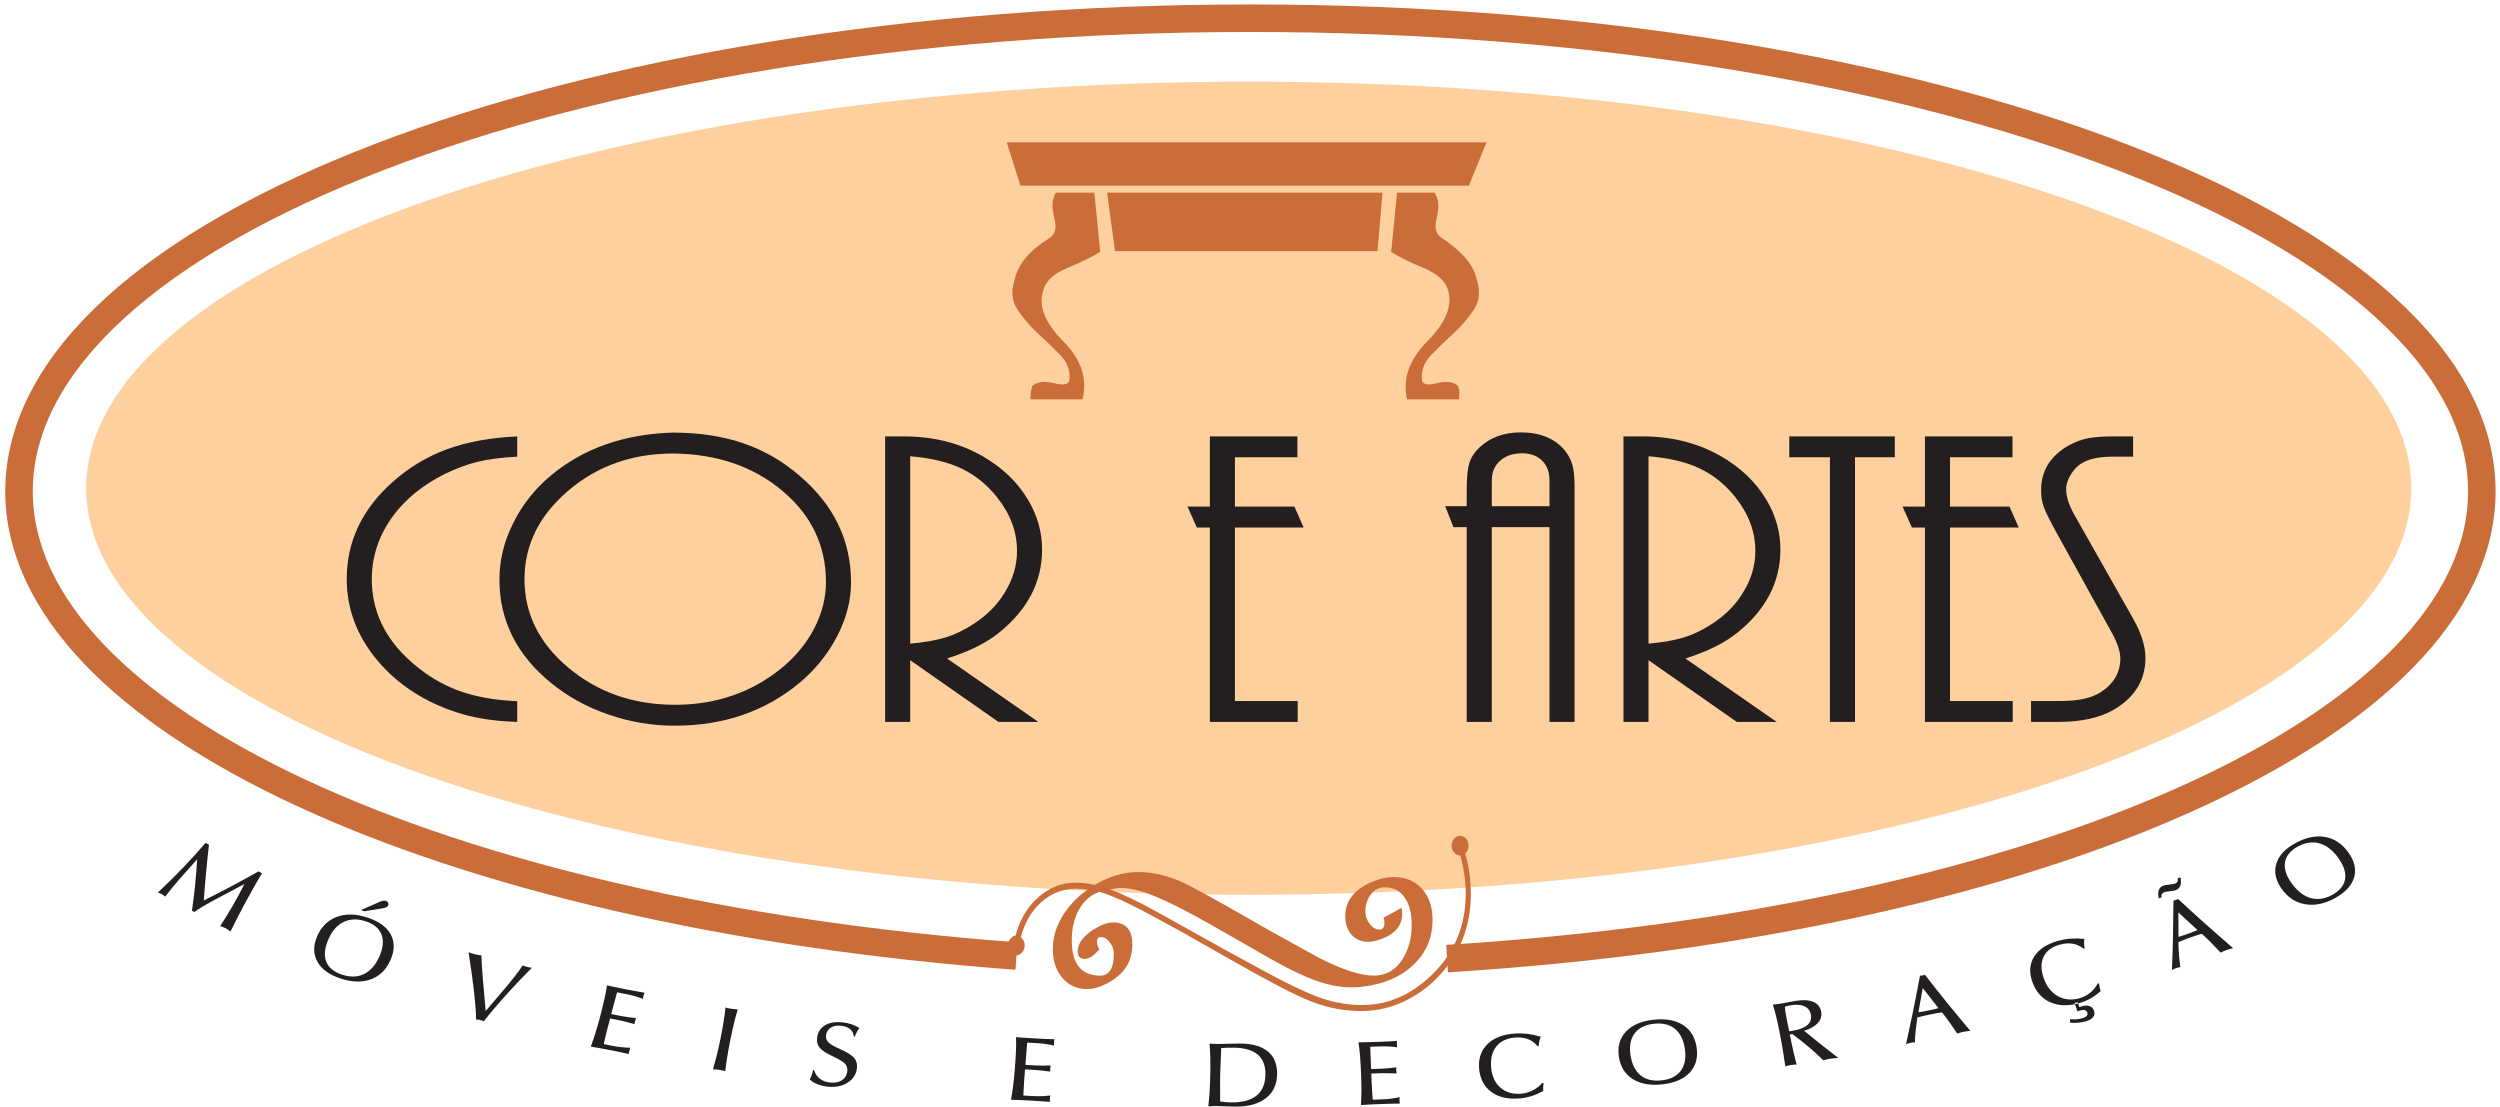
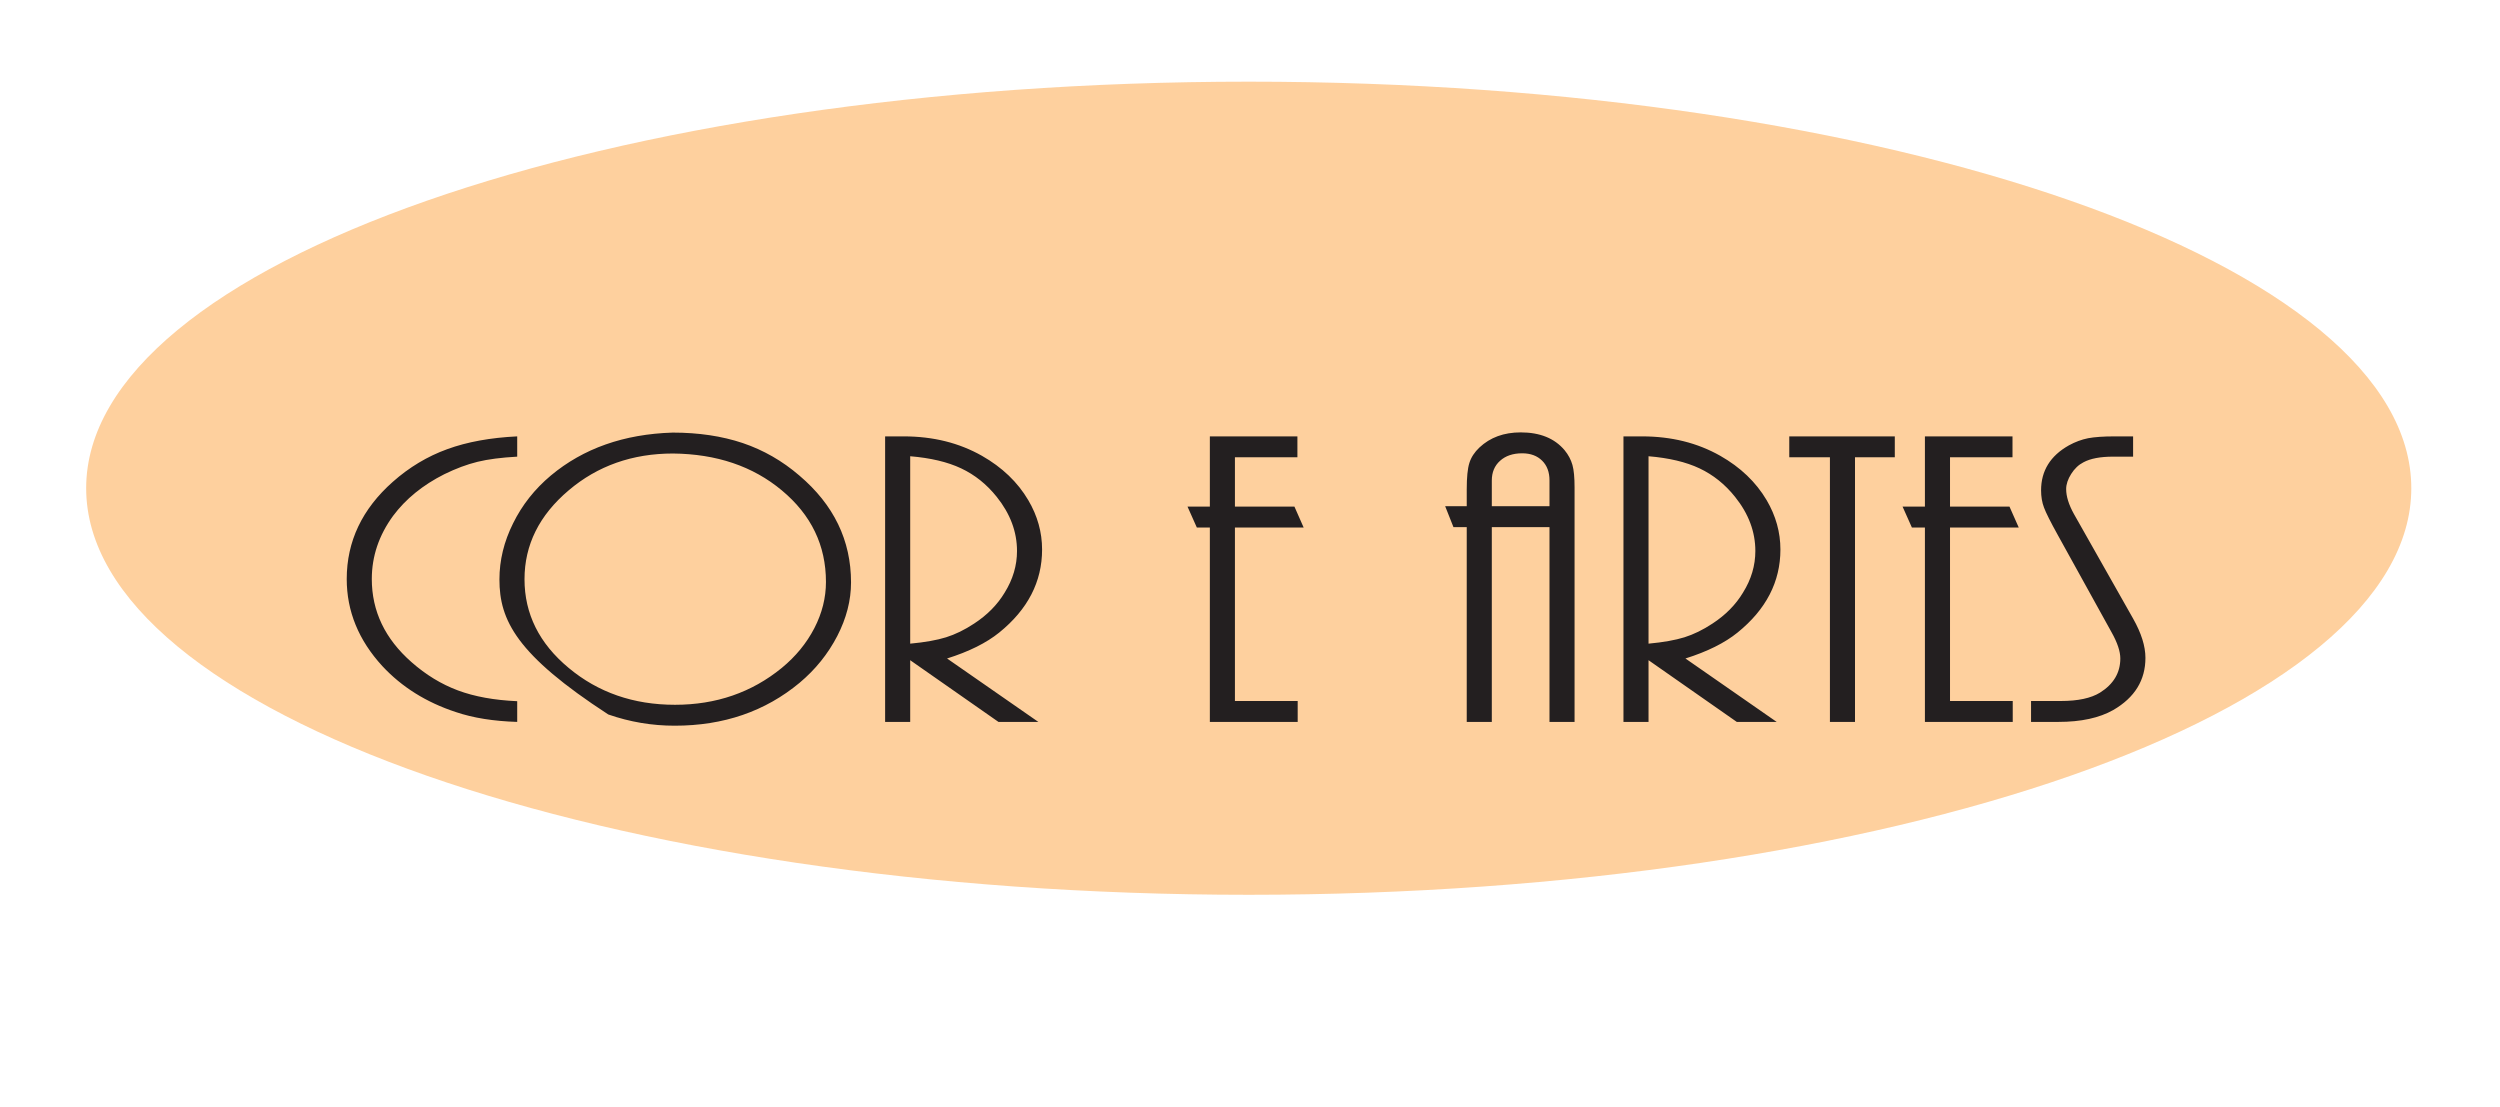
<svg xmlns="http://www.w3.org/2000/svg" width="289pt" height="128pt" viewBox="0 0 289 128" version="1.1">
  <g id="surface1">
    <path style=" stroke:none;fill-rule:evenodd;fill:rgb(99.599%,81.599%,62%);fill-opacity:1;" d="M 144.355 9.441 C 218.566 9.441 278.746 30.488 278.746 56.438 C 278.746 82.391 218.566 103.438 144.355 103.438 C 70.145 103.438 9.961 82.391 9.961 56.438 C 9.961 30.488 70.145 9.441 144.355 9.441 " />
-     <path style=" stroke:none;fill-rule:evenodd;fill:rgb(13.699%,12.199%,12.5%);fill-opacity:1;" d="M 18.246 103.18 C 19.262 102.23 20.23 101.273 21.152 100.312 C 22.074 99.352 22.945 98.395 23.766 97.434 L 24.156 97.648 C 24.016 98.879 23.898 100.031 23.801 101.098 C 23.703 102.164 23.621 103.16 23.559 104.09 C 24.543 103.605 25.562 103.086 26.609 102.527 C 27.66 101.969 28.75 101.371 29.887 100.734 L 30.281 100.945 C 29.602 102.094 28.965 103.23 28.355 104.355 C 27.75 105.48 27.176 106.594 26.637 107.699 C 26.547 107.617 26.461 107.547 26.371 107.484 C 26.281 107.418 26.191 107.359 26.094 107.309 C 26.008 107.262 25.91 107.219 25.809 107.18 C 25.703 107.141 25.586 107.102 25.453 107.062 C 25.957 106.293 26.441 105.504 26.906 104.695 C 27.371 103.887 27.82 103.055 28.254 102.195 L 24.965 103.941 C 24.41 104.234 23.934 104.5 23.527 104.742 C 23.125 104.984 22.762 105.219 22.441 105.438 C 22.43 105.426 22.418 105.41 22.402 105.398 C 22.387 105.387 22.363 105.375 22.332 105.355 C 22.297 105.336 22.27 105.324 22.25 105.316 C 22.23 105.309 22.207 105.305 22.188 105.301 C 22.332 104.297 22.453 103.297 22.555 102.301 C 22.652 101.309 22.73 100.32 22.789 99.34 L 20.703 101.684 C 20.422 102.004 20.148 102.324 19.883 102.648 C 19.621 102.973 19.359 103.305 19.105 103.645 C 19.035 103.586 18.965 103.535 18.902 103.488 C 18.836 103.441 18.77 103.402 18.703 103.363 C 18.641 103.332 18.57 103.297 18.5 103.27 C 18.426 103.242 18.344 103.211 18.246 103.18 Z M 42.262 106.5 C 41.324 106.191 40.477 106.215 39.73 106.578 C 38.98 106.934 38.395 107.598 37.969 108.566 C 37.523 109.582 37.438 110.445 37.707 111.148 C 37.977 111.852 38.594 112.359 39.551 112.676 C 40.5 112.984 41.348 112.961 42.09 112.594 C 42.836 112.23 43.426 111.551 43.859 110.562 C 44.297 109.566 44.375 108.719 44.098 108.02 C 43.824 107.316 43.211 106.809 42.262 106.5 Z M 39.371 113.117 C 38.059 112.684 37.16 112.031 36.68 111.152 C 36.199 110.273 36.199 109.289 36.676 108.203 C 37.156 107.109 37.91 106.371 38.945 105.988 C 39.973 105.605 41.145 105.633 42.457 106.062 C 43.793 106.5 44.695 107.152 45.168 108.016 C 45.637 108.875 45.629 109.863 45.137 110.98 C 44.652 112.086 43.902 112.824 42.891 113.203 C 41.871 113.582 40.703 113.555 39.371 113.117 Z M 41.723 105.207 L 43.898 104.25 C 44.043 104.184 44.176 104.141 44.301 104.125 C 44.43 104.109 44.535 104.113 44.625 104.141 C 44.738 104.18 44.82 104.25 44.871 104.355 C 44.918 104.461 44.922 104.566 44.875 104.668 C 44.84 104.754 44.773 104.82 44.68 104.867 C 44.582 104.914 44.422 104.965 44.195 105.008 L 42.137 105.34 Z M 55.027 117.844 C 55.039 117.207 54.969 116.215 54.824 114.871 C 54.676 113.527 54.457 111.934 54.168 110.086 C 54.285 110.129 54.402 110.168 54.523 110.203 C 54.641 110.238 54.77 110.273 54.906 110.309 C 55.047 110.344 55.18 110.371 55.301 110.395 C 55.422 110.414 55.543 110.434 55.656 110.449 C 55.66 111.098 55.719 112.035 55.824 113.27 L 55.859 113.617 L 56.145 116.871 L 58.137 114.535 C 58.66 113.926 59.102 113.387 59.469 112.914 C 59.836 112.441 60.156 112.008 60.426 111.609 L 60.453 111.621 C 60.668 111.699 60.836 111.754 60.949 111.781 C 61.016 111.797 61.082 111.812 61.156 111.824 C 61.23 111.836 61.344 111.852 61.488 111.871 C 60.359 113.004 59.32 114.098 58.379 115.152 C 57.434 116.203 56.617 117.172 55.93 118.066 C 55.855 118.031 55.781 118 55.715 117.973 C 55.645 117.949 55.574 117.926 55.5 117.906 C 55.43 117.891 55.352 117.875 55.277 117.863 C 55.199 117.855 55.117 117.848 55.027 117.844 Z M 68.297 120.988 C 68.48 120.492 68.66 119.953 68.844 119.371 C 69.023 118.793 69.203 118.164 69.383 117.484 C 69.582 116.723 69.746 116.059 69.871 115.48 C 70.004 114.906 70.098 114.383 70.168 113.91 C 70.555 113.992 70.934 114.074 71.309 114.152 C 71.68 114.23 72.051 114.305 72.41 114.375 C 72.781 114.449 73.141 114.516 73.492 114.578 C 73.844 114.641 74.184 114.699 74.516 114.754 C 74.488 114.812 74.465 114.871 74.441 114.926 C 74.422 114.98 74.402 115.039 74.387 115.102 C 74.371 115.156 74.359 115.215 74.348 115.277 C 74.34 115.34 74.328 115.406 74.324 115.477 C 74.059 115.367 73.766 115.266 73.453 115.172 C 73.137 115.082 72.793 115 72.418 114.926 L 71.328 114.711 L 70.945 116.16 L 70.66 117.227 L 71.859 117.461 C 72.109 117.508 72.371 117.551 72.648 117.59 C 72.926 117.629 73.219 117.66 73.531 117.691 C 73.504 117.758 73.48 117.816 73.469 117.859 C 73.453 117.906 73.438 117.953 73.426 117.996 C 73.41 118.062 73.387 118.176 73.355 118.328 C 73.352 118.352 73.348 118.371 73.344 118.383 C 72.965 118.277 72.641 118.191 72.367 118.121 C 72.09 118.051 71.867 118 71.691 117.965 L 70.527 117.738 L 70.234 118.836 C 70.176 119.07 70.105 119.352 70.027 119.668 C 69.953 119.988 69.871 120.332 69.793 120.699 L 70.875 120.91 C 71.195 120.973 71.52 121.02 71.855 121.055 C 72.188 121.09 72.527 121.109 72.875 121.117 C 72.852 121.16 72.836 121.207 72.82 121.254 C 72.805 121.309 72.781 121.383 72.754 121.484 C 72.727 121.586 72.711 121.66 72.699 121.711 C 72.691 121.762 72.684 121.805 72.68 121.844 C 72.352 121.77 72.016 121.695 71.668 121.621 C 71.32 121.547 70.961 121.477 70.594 121.402 C 70.227 121.332 69.852 121.262 69.469 121.191 C 69.086 121.121 68.699 121.055 68.297 120.988 Z M 82.422 123.621 C 82.574 123.094 82.723 122.539 82.871 121.949 C 83.016 121.359 83.156 120.734 83.289 120.07 C 83.441 119.324 83.562 118.66 83.652 118.074 C 83.742 117.488 83.816 116.953 83.867 116.469 C 83.988 116.5 84.105 116.531 84.223 116.555 C 84.336 116.582 84.449 116.602 84.562 116.617 C 84.676 116.637 84.785 116.648 84.906 116.656 C 85.023 116.668 85.152 116.676 85.289 116.68 C 85.152 117.117 85.016 117.605 84.883 118.156 C 84.746 118.711 84.594 119.402 84.422 120.238 C 84.273 120.98 84.152 121.641 84.059 122.223 C 83.965 122.805 83.895 123.344 83.844 123.828 C 83.75 123.797 83.645 123.77 83.531 123.746 C 83.418 123.719 83.289 123.695 83.141 123.672 C 82.992 123.652 82.859 123.637 82.742 123.629 C 82.625 123.621 82.52 123.617 82.422 123.621 Z M 93.996 123.695 L 94.105 123.684 C 94.223 124.105 94.441 124.438 94.762 124.688 C 95.082 124.941 95.484 125.094 95.961 125.141 C 96.504 125.195 96.957 125.109 97.312 124.883 C 97.668 124.66 97.879 124.328 97.941 123.895 C 97.988 123.547 97.918 123.25 97.723 123.012 C 97.531 122.773 97.066 122.484 96.336 122.141 C 95.531 121.77 95 121.426 94.746 121.109 C 94.488 120.793 94.395 120.402 94.461 119.938 C 94.551 119.309 94.852 118.836 95.367 118.523 C 95.887 118.211 96.551 118.098 97.371 118.18 C 98.102 118.254 98.758 118.469 99.344 118.832 L 99.352 118.836 C 99.23 118.992 99.129 119.152 99.043 119.316 C 98.957 119.48 98.883 119.652 98.816 119.828 L 98.699 119.816 C 98.668 119.461 98.527 119.18 98.27 118.965 C 98.012 118.75 97.652 118.621 97.191 118.574 C 96.73 118.527 96.344 118.602 96.035 118.801 C 95.727 119 95.547 119.285 95.492 119.656 C 95.449 119.973 95.531 120.242 95.734 120.469 C 95.941 120.691 96.379 120.949 97.051 121.246 C 97.926 121.633 98.492 121.992 98.762 122.32 C 99.023 122.648 99.121 123.059 99.055 123.547 C 98.957 124.23 98.594 124.77 97.969 125.164 C 97.344 125.559 96.594 125.711 95.727 125.625 C 95.273 125.578 94.871 125.484 94.512 125.344 C 94.152 125.203 93.855 125.02 93.609 124.789 C 93.699 124.617 93.777 124.438 93.84 124.254 C 93.906 124.07 93.961 123.883 93.996 123.695 Z M 116.875 127.133 C 116.965 126.617 117.051 126.062 117.125 125.465 C 117.199 124.867 117.262 124.223 117.316 123.527 C 117.379 122.75 117.422 122.07 117.445 121.488 C 117.469 120.898 117.473 120.371 117.453 119.895 C 117.852 119.926 118.242 119.949 118.625 119.977 C 119.008 120.004 119.387 120.027 119.758 120.047 C 120.137 120.07 120.504 120.086 120.863 120.102 C 121.219 120.113 121.566 120.125 121.902 120.133 C 121.887 120.195 121.871 120.254 121.863 120.312 C 121.852 120.371 121.844 120.43 121.84 120.496 C 121.836 120.551 121.832 120.609 121.836 120.676 C 121.836 120.738 121.84 120.805 121.844 120.875 C 121.562 120.801 121.254 120.738 120.926 120.691 C 120.602 120.645 120.246 120.609 119.863 120.59 L 118.742 120.527 L 118.625 122.008 L 118.539 123.098 L 119.762 123.168 C 120.02 123.18 120.289 123.188 120.57 123.188 C 120.848 123.188 121.145 123.18 121.461 123.164 C 121.441 123.238 121.43 123.297 121.426 123.344 C 121.418 123.391 121.414 123.438 121.41 123.48 C 121.406 123.547 121.402 123.664 121.402 123.816 C 121.398 123.84 121.398 123.859 121.395 123.875 C 121.004 123.82 120.664 123.781 120.383 123.75 C 120.098 123.719 119.867 123.699 119.688 123.688 L 118.496 123.621 L 118.406 124.746 C 118.387 124.988 118.367 125.27 118.352 125.594 C 118.332 125.922 118.312 126.27 118.301 126.645 L 119.406 126.703 C 119.734 126.723 120.066 126.727 120.402 126.715 C 120.742 126.703 121.078 126.676 121.426 126.637 C 121.41 126.68 121.398 126.73 121.395 126.781 C 121.387 126.832 121.379 126.91 121.371 127.012 C 121.363 127.117 121.359 127.195 121.359 127.246 C 121.359 127.293 121.359 127.34 121.359 127.379 C 121.023 127.348 120.68 127.32 120.324 127.297 C 119.965 127.273 119.598 127.25 119.219 127.23 C 118.844 127.207 118.461 127.188 118.07 127.172 C 117.68 127.156 117.281 127.145 116.875 127.133 Z M 139.68 127.898 C 139.738 127.383 139.789 126.82 139.828 126.223 C 139.863 125.621 139.891 124.977 139.906 124.281 C 139.922 123.5 139.922 122.82 139.91 122.238 C 139.898 121.648 139.867 121.121 139.824 120.648 C 139.996 120.656 140.164 120.664 140.324 120.668 C 140.484 120.676 140.637 120.68 140.785 120.684 C 141.047 120.684 141.469 120.676 142.043 120.656 C 142.621 120.641 143.066 120.629 143.379 120.633 C 144.789 120.645 145.859 120.953 146.582 121.562 C 147.305 122.168 147.656 123.051 147.633 124.207 C 147.609 125.391 147.172 126.312 146.316 126.965 C 145.465 127.621 144.281 127.941 142.77 127.926 C 142.539 127.926 142.188 127.914 141.711 127.891 C 141.238 127.871 140.875 127.859 140.633 127.855 C 140.48 127.855 140.332 127.859 140.18 127.867 C 140.023 127.871 139.855 127.883 139.68 127.898 Z M 141.051 127.336 C 141.312 127.371 141.555 127.395 141.77 127.41 C 141.98 127.426 142.176 127.434 142.352 127.438 C 143.633 127.445 144.602 127.184 145.262 126.648 C 145.922 126.113 146.262 125.309 146.281 124.23 C 146.301 123.207 146.008 122.438 145.395 121.914 C 144.781 121.391 143.867 121.125 142.648 121.113 C 142.402 121.113 142.16 121.113 141.914 121.117 C 141.676 121.125 141.426 121.141 141.172 121.156 C 141.156 121.562 141.137 122.082 141.113 122.719 C 141.074 123.645 141.055 124.168 141.051 124.289 C 141.047 124.559 141.043 124.918 141.043 125.367 C 141.039 125.816 141.043 126.473 141.051 127.336 Z M 157.328 127.742 C 157.359 127.223 157.375 126.66 157.379 126.062 C 157.379 125.461 157.367 124.816 157.34 124.117 C 157.309 123.34 157.266 122.664 157.219 122.078 C 157.176 121.496 157.113 120.969 157.039 120.496 C 157.438 120.488 157.828 120.48 158.215 120.473 C 158.598 120.461 158.977 120.453 159.348 120.438 C 159.727 120.426 160.098 120.41 160.457 120.391 C 160.812 120.371 161.16 120.352 161.496 120.328 C 161.484 120.391 161.48 120.453 161.477 120.512 C 161.473 120.57 161.473 120.629 161.477 120.691 C 161.477 120.75 161.48 120.809 161.492 120.871 C 161.5 120.934 161.512 121 161.523 121.07 C 161.234 121.023 160.922 120.988 160.59 120.973 C 160.262 120.953 159.902 120.953 159.52 120.969 L 158.398 121.008 L 158.457 122.488 L 158.5 123.582 L 159.727 123.539 C 159.984 123.527 160.254 123.512 160.531 123.484 C 160.809 123.457 161.105 123.426 161.418 123.383 C 161.406 123.453 161.402 123.516 161.402 123.559 C 161.402 123.609 161.402 123.656 161.406 123.699 C 161.406 123.766 161.418 123.879 161.438 124.035 C 161.438 124.059 161.438 124.078 161.438 124.094 C 161.043 124.074 160.699 124.066 160.414 124.059 C 160.129 124.055 159.895 124.055 159.715 124.062 L 158.52 124.105 L 158.566 125.23 C 158.578 125.473 158.594 125.758 158.613 126.078 C 158.633 126.406 158.656 126.754 158.688 127.125 L 159.801 127.086 C 160.129 127.074 160.457 127.047 160.793 127.004 C 161.125 126.961 161.461 126.906 161.801 126.832 C 161.789 126.879 161.785 126.93 161.785 126.98 C 161.785 127.031 161.785 127.109 161.789 127.215 C 161.793 127.316 161.801 127.395 161.805 127.445 C 161.812 127.492 161.816 127.539 161.82 127.578 C 161.484 127.578 161.137 127.582 160.781 127.59 C 160.422 127.598 160.051 127.609 159.672 127.625 C 159.297 127.637 158.914 127.656 158.523 127.672 C 158.133 127.695 157.734 127.719 157.328 127.742 Z M 177.867 120.93 L 177.738 120.938 C 177.438 120.562 177.078 120.293 176.656 120.133 C 176.234 119.965 175.746 119.902 175.188 119.941 C 174.227 120.004 173.496 120.34 173 120.945 C 172.5 121.551 172.293 122.355 172.371 123.363 C 172.453 124.367 172.801 125.145 173.414 125.699 C 174.031 126.254 174.812 126.5 175.766 126.438 C 176.254 126.402 176.707 126.285 177.129 126.078 C 177.547 125.871 177.938 125.57 178.301 125.18 L 178.441 125.227 C 178.414 125.367 178.398 125.512 178.391 125.656 C 178.383 125.801 178.383 125.953 178.387 126.109 C 177.934 126.371 177.477 126.574 177.012 126.719 C 176.543 126.863 176.059 126.953 175.551 126.988 C 174.223 127.078 173.152 126.812 172.344 126.188 C 171.531 125.566 171.078 124.672 170.984 123.504 C 170.891 122.348 171.219 121.41 171.961 120.691 C 172.703 119.973 173.766 119.566 175.152 119.473 C 175.633 119.441 176.117 119.457 176.605 119.516 C 177.09 119.578 177.594 119.688 178.117 119.848 C 178.047 120 177.988 120.16 177.949 120.34 C 177.91 120.516 177.883 120.715 177.867 120.93 Z M 191.172 118.348 C 190.172 118.461 189.438 118.828 188.969 119.453 C 188.496 120.074 188.336 120.898 188.48 121.926 C 188.633 123 189.02 123.793 189.637 124.301 C 190.258 124.809 191.078 125.004 192.094 124.887 C 193.102 124.773 193.84 124.402 194.301 123.777 C 194.766 123.152 194.922 122.316 194.773 121.266 C 194.629 120.215 194.242 119.438 193.617 118.93 C 192.996 118.426 192.18 118.234 191.172 118.348 Z M 192.172 125.352 C 190.773 125.508 189.629 125.301 188.727 124.727 C 187.828 124.148 187.301 123.285 187.137 122.133 C 186.973 120.977 187.246 120.016 187.957 119.258 C 188.664 118.5 189.715 118.043 191.109 117.883 C 192.527 117.723 193.68 117.926 194.562 118.492 C 195.441 119.055 195.969 119.93 196.133 121.113 C 196.297 122.281 196.031 123.238 195.336 123.988 C 194.641 124.734 193.586 125.191 192.172 125.352 Z M 207.133 120.723 C 207.195 121.031 207.27 121.367 207.355 121.734 C 207.445 122.102 207.555 122.543 207.691 123.062 C 207.598 123.059 207.496 123.062 207.387 123.07 C 207.277 123.082 207.156 123.098 207.027 123.117 C 206.891 123.137 206.77 123.164 206.668 123.188 C 206.566 123.215 206.473 123.242 206.387 123.27 C 206.281 122.543 206.168 121.82 206.047 121.105 C 205.926 120.391 205.789 119.676 205.648 118.969 C 205.531 118.402 205.418 117.887 205.301 117.426 C 205.188 116.965 205.066 116.531 204.938 116.125 C 205.074 116.117 205.211 116.102 205.355 116.09 C 205.492 116.074 205.637 116.055 205.785 116.031 C 206.027 115.992 206.348 115.934 206.75 115.852 C 207.152 115.777 207.434 115.723 207.594 115.699 C 208.434 115.562 209.109 115.602 209.609 115.812 C 210.113 116.023 210.418 116.398 210.527 116.934 C 210.621 117.414 210.504 117.848 210.164 118.23 C 209.824 118.617 209.285 118.93 208.555 119.168 C 209.203 119.699 209.859 120.219 210.516 120.742 C 211.176 121.262 211.836 121.777 212.5 122.293 C 212.34 122.301 212.188 122.312 212.039 122.328 C 211.891 122.34 211.75 122.359 211.617 122.383 C 211.488 122.402 211.355 122.426 211.223 122.457 C 211.086 122.488 210.938 122.523 210.777 122.57 C 210.238 122.031 209.672 121.516 209.07 121.012 C 208.477 120.508 207.848 120.02 207.191 119.539 L 206.902 119.586 Z M 206.828 119.207 C 206.875 119.203 206.93 119.199 206.988 119.191 C 207.047 119.184 207.129 119.172 207.234 119.152 C 208.02 119.027 208.59 118.805 208.945 118.484 C 209.301 118.164 209.43 117.758 209.328 117.262 C 209.238 116.82 208.996 116.508 208.598 116.328 C 208.199 116.145 207.676 116.105 207.023 116.211 C 206.898 116.23 206.781 116.254 206.664 116.277 C 206.547 116.305 206.438 116.336 206.336 116.367 C 206.344 116.547 206.359 116.73 206.387 116.922 C 206.41 117.117 206.457 117.375 206.523 117.703 Z M 221.773 117.02 C 221.992 116.984 222.199 116.949 222.402 116.914 C 222.609 116.875 222.809 116.836 223.004 116.797 C 223.195 116.758 223.379 116.715 223.562 116.672 C 223.746 116.629 223.918 116.586 224.086 116.539 L 222.266 114.215 Z M 220.34 120.711 C 220.609 119.492 220.879 118.234 221.145 116.93 C 221.406 115.629 221.68 114.25 221.953 112.789 C 222.012 112.785 222.066 112.781 222.113 112.777 C 222.164 112.773 222.211 112.77 222.246 112.762 C 222.293 112.75 222.34 112.738 222.383 112.723 C 222.43 112.707 222.473 112.691 222.512 112.672 C 223.363 113.773 224.227 114.863 225.105 115.949 C 225.98 117.031 226.871 118.102 227.773 119.164 C 227.621 119.18 227.477 119.199 227.348 119.215 C 227.219 119.234 227.094 119.254 226.977 119.277 C 226.863 119.301 226.746 119.332 226.625 119.367 C 226.508 119.398 226.383 119.438 226.254 119.48 C 225.953 119.02 225.656 118.586 225.367 118.18 C 225.074 117.773 224.781 117.387 224.492 117.027 C 224.273 117.055 224.047 117.094 223.824 117.133 C 223.598 117.176 223.371 117.219 223.145 117.27 C 222.906 117.316 222.664 117.367 222.418 117.426 C 222.172 117.48 221.914 117.547 221.648 117.613 L 221.488 118.816 C 221.449 119.078 221.422 119.352 221.402 119.633 C 221.387 119.914 221.371 120.199 221.363 120.496 C 221.27 120.5 221.184 120.504 221.094 120.512 C 221.008 120.523 220.922 120.535 220.84 120.551 C 220.766 120.57 220.684 120.59 220.602 120.613 C 220.523 120.641 220.434 120.672 220.34 120.711 Z M 240.992 109.633 L 240.867 109.668 C 240.477 109.363 240.055 109.172 239.602 109.094 C 239.148 109.016 238.656 109.051 238.121 109.199 C 237.199 109.449 236.57 109.918 236.242 110.605 C 235.91 111.293 235.914 112.117 236.254 113.082 C 236.594 114.039 237.133 114.73 237.875 115.148 C 238.621 115.566 239.445 115.652 240.355 115.406 C 240.824 115.277 241.238 115.07 241.594 114.785 C 241.949 114.504 242.254 114.137 242.508 113.684 L 242.656 113.703 C 242.672 113.844 242.691 113.984 242.719 114.129 C 242.75 114.273 242.785 114.422 242.832 114.57 C 242.457 114.914 242.062 115.203 241.645 115.434 C 241.227 115.668 240.777 115.848 240.289 115.98 C 239.016 116.328 237.906 116.281 236.953 115.836 C 236 115.391 235.328 114.605 234.934 113.488 C 234.547 112.383 234.621 111.406 235.16 110.562 C 235.703 109.719 236.637 109.113 237.965 108.75 C 238.426 108.625 238.902 108.543 239.395 108.508 C 239.883 108.473 240.402 108.48 240.953 108.535 C 240.922 108.695 240.91 108.863 240.918 109.043 C 240.926 109.223 240.949 109.422 240.992 109.633 Z M 239.289 118.219 L 239.316 117.809 C 239.555 117.84 239.785 117.848 240.016 117.832 C 240.242 117.812 240.465 117.777 240.676 117.719 C 240.93 117.652 241.113 117.559 241.215 117.449 C 241.316 117.336 241.344 117.207 241.297 117.066 C 241.246 116.926 241.152 116.832 241.012 116.785 C 240.867 116.738 240.695 116.746 240.484 116.801 C 240.438 116.816 240.387 116.832 240.336 116.852 C 240.281 116.871 240.227 116.895 240.16 116.922 L 239.82 115.953 L 240.18 115.855 L 240.379 116.426 C 240.418 116.406 240.461 116.391 240.508 116.375 C 240.555 116.359 240.625 116.336 240.719 116.309 C 241.051 116.219 241.336 116.219 241.574 116.312 C 241.812 116.406 241.977 116.578 242.066 116.836 C 242.168 117.117 242.133 117.363 241.961 117.582 C 241.789 117.797 241.496 117.961 241.09 118.074 C 240.809 118.148 240.52 118.199 240.215 118.227 C 239.914 118.25 239.605 118.246 239.289 118.219 Z M 251.836 108.305 C 252.043 108.242 252.242 108.18 252.438 108.117 C 252.633 108.051 252.824 107.984 253.012 107.918 C 253.191 107.852 253.367 107.789 253.539 107.719 C 253.715 107.652 253.879 107.586 254.035 107.516 L 251.816 105.473 Z M 251.078 112.145 C 251.129 110.906 251.168 109.625 251.195 108.305 C 251.223 106.984 251.242 105.586 251.254 104.105 C 251.312 104.098 251.363 104.086 251.41 104.074 C 251.457 104.066 251.504 104.055 251.539 104.039 C 251.582 104.023 251.625 104.004 251.668 103.984 C 251.711 103.965 251.746 103.941 251.785 103.918 C 252.824 104.891 253.875 105.848 254.938 106.793 C 255.996 107.742 257.07 108.68 258.152 109.605 C 258.004 109.641 257.867 109.676 257.738 109.715 C 257.613 109.75 257.496 109.785 257.383 109.824 C 257.277 109.863 257.164 109.91 257.051 109.961 C 256.941 110.008 256.824 110.062 256.707 110.125 C 256.324 109.711 255.953 109.324 255.594 108.961 C 255.234 108.598 254.875 108.258 254.523 107.941 C 254.312 108.004 254.098 108.066 253.883 108.141 C 253.664 108.211 253.449 108.285 253.23 108.363 C 253.008 108.445 252.777 108.527 252.547 108.617 C 252.309 108.707 252.066 108.805 251.82 108.91 L 251.871 110.117 C 251.883 110.383 251.906 110.656 251.938 110.934 C 251.969 111.215 252.008 111.5 252.055 111.793 C 251.961 111.805 251.871 111.824 251.789 111.844 C 251.703 111.867 251.621 111.891 251.547 111.918 C 251.473 111.945 251.398 111.977 251.32 112.012 C 251.246 112.051 251.164 112.094 251.078 112.145 Z M 252.059 101.422 C 252.145 101.812 252.141 102.133 252.047 102.387 C 251.953 102.637 251.77 102.812 251.496 102.91 C 251.453 102.922 251.41 102.938 251.363 102.949 C 251.316 102.961 251.262 102.969 251.199 102.98 L 250.551 103.062 C 250.539 103.062 250.523 103.066 250.504 103.07 C 250.359 103.094 250.27 103.109 250.238 103.121 C 250.082 103.176 249.977 103.25 249.922 103.344 C 249.867 103.434 249.848 103.57 249.871 103.742 L 249.551 103.859 C 249.465 103.453 249.469 103.129 249.559 102.887 C 249.648 102.641 249.836 102.469 250.113 102.371 C 250.16 102.352 250.219 102.34 250.285 102.324 C 250.352 102.312 250.426 102.301 250.504 102.293 L 251.156 102.203 C 251.203 102.199 251.254 102.188 251.301 102.176 C 251.348 102.164 251.398 102.148 251.449 102.133 C 251.574 102.086 251.66 102.016 251.711 101.918 C 251.758 101.82 251.77 101.691 251.738 101.535 Z M 265.613 97.867 C 264.762 98.34 264.273 98.941 264.148 99.676 C 264.02 100.414 264.273 101.219 264.902 102.09 C 265.562 103.008 266.297 103.582 267.105 103.812 C 267.914 104.043 268.754 103.918 269.625 103.438 C 270.484 102.961 270.973 102.355 271.094 101.621 C 271.211 100.887 270.949 100.07 270.309 99.176 C 269.66 98.281 268.934 97.723 268.121 97.492 C 267.312 97.27 266.477 97.395 265.613 97.867 Z M 269.918 103.828 C 268.727 104.484 267.582 104.719 266.484 104.531 C 265.387 104.34 264.484 103.758 263.781 102.777 C 263.07 101.789 262.852 100.824 263.133 99.875 C 263.406 98.93 264.141 98.129 265.332 97.473 C 266.547 96.805 267.691 96.562 268.77 96.75 C 269.844 96.934 270.742 97.531 271.469 98.539 C 272.184 99.531 272.406 100.496 272.137 101.426 C 271.863 102.359 271.129 103.16 269.918 103.828 " />
-     <path style="fill:none;stroke-width:31.81;stroke-linecap:butt;stroke-linejoin:miter;stroke:rgb(79.199%,42.699%,22.4%);stroke-opacity:1;stroke-miterlimit:22.926;" d="M -174.795 1175.064 C -224.552 505.824 -449.886 21.979 -711.921 21.979 C -1013.982 21.979 -1258.937 659.441 -1258.937 1445.485 C -1258.937 2231.529 -1013.982 2868.992 -711.921 2868.992 C -443.554 2868.992 -214.663 2362.036 -171.863 1672.808 " transform="matrix(0,0.1,0.1,0,0,128)" />
-     <path style=" stroke:none;fill-rule:evenodd;fill:rgb(79.199%,42.699%,22.4%);fill-opacity:1;" d="M 161.496 22.273 L 165.832 22.273 C 166.32 23.008 166.406 23.961 166.094 25.137 C 165.77 26.316 165.988 27.117 166.75 27.562 C 167.699 28.195 168.539 28.898 169.262 29.664 C 169.988 30.434 170.469 31.309 170.711 32.305 C 171.137 33.633 171.043 34.777 170.406 35.746 C 169.781 36.715 169 37.625 168.094 38.477 C 167.176 39.32 166.312 40.156 165.5 40.98 C 164.676 41.809 164.301 42.734 164.363 43.781 C 164.363 44.422 164.938 44.598 166.07 44.309 C 167.219 44.023 168.039 44.121 168.539 44.617 C 168.664 44.891 168.719 45.176 168.699 45.461 C 168.676 45.742 168.664 45.977 168.664 46.16 L 162.652 46.16 C 162.121 43.789 162.914 41.551 165.02 39.43 C 167.125 37.309 167.926 35.363 167.414 33.582 C 167.113 32.504 166.164 31.637 164.582 30.984 C 162.988 30.332 161.738 29.715 160.82 29.121 Z M 126.508 22.273 L 127.184 29.121 C 126.203 29.715 124.934 30.332 123.371 30.984 C 121.797 31.637 120.871 32.504 120.59 33.582 C 120.016 35.363 120.785 37.309 122.891 39.43 C 124.996 41.551 125.746 43.789 125.133 46.16 L 119.117 46.16 C 119.117 45.484 119.191 44.977 119.34 44.617 C 119.891 44.121 120.746 44.023 121.902 44.309 C 123.059 44.598 123.641 44.422 123.641 43.781 C 123.703 42.734 123.328 41.809 122.516 40.98 C 121.691 40.156 120.828 39.32 119.91 38.477 C 119.004 37.625 118.223 36.715 117.598 35.746 C 116.961 34.777 116.867 33.633 117.297 32.305 C 117.68 30.543 119.004 28.965 121.254 27.562 C 121.996 27.117 122.191 26.316 121.871 25.137 C 121.547 23.961 121.609 23.008 122.059 22.273 Z M 127.977 22.273 L 159.82 22.273 L 159.238 29.031 L 128.895 29.031 Z M 116.379 16.453 L 171.844 16.453 L 169.801 21.465 L 117.965 21.465 L 116.379 16.453 " />
-     <path style=" stroke:none;fill-rule:evenodd;fill:rgb(79.199%,42.699%,22.4%);fill-opacity:1;" d="M 131.551 100.809 C 133.242 100.809 134.957 101.199 136.695 101.992 C 137.594 102.395 139.938 103.676 143.73 105.832 C 145.66 106.957 148.566 108.59 152.465 110.723 C 155.16 112.094 157.266 112.781 158.785 112.781 C 160.539 112.781 161.82 111.828 162.625 109.926 C 163.004 109.023 163.191 108.016 163.191 106.898 C 163.191 105.648 162.949 104.637 162.461 103.875 C 161.91 103.004 161.121 102.57 160.09 102.57 C 159.434 102.57 158.895 102.84 158.473 103.391 C 158.051 103.938 157.84 104.594 157.84 105.375 C 157.84 105.883 158.004 106.355 158.336 106.797 C 158.66 107.234 159.039 107.461 159.465 107.461 C 159.852 107.461 160.047 107.188 160.047 106.645 C 160.047 106.465 160.008 106.281 159.914 106.102 L 162.02 104.953 C 162.07 105.203 162.094 105.414 162.094 105.594 C 162.094 106.953 161.316 107.926 159.754 108.523 C 159.121 108.758 158.594 108.879 158.156 108.879 C 157.383 108.879 156.746 108.609 156.25 108.066 C 155.758 107.523 155.512 106.801 155.512 105.902 C 155.512 104.141 156.543 102.824 158.605 101.945 C 159.48 101.57 160.305 101.387 161.082 101.387 C 162.844 101.387 164.145 102.117 164.977 103.586 C 165.395 104.34 165.602 105.273 165.602 106.375 C 165.602 108.27 164.973 109.883 163.711 111.211 C 162.637 112.359 161.246 113.18 159.539 113.664 C 158.438 113.977 157.312 114.141 156.172 114.141 C 154.395 114.141 152.379 113.602 150.121 112.527 C 149.027 112.016 147.883 111.41 146.676 110.723 L 142.48 108.32 C 140.43 107.148 139.039 106.363 138.309 105.965 C 136.723 105.098 135.301 104.387 134.031 103.832 C 132.238 103.043 130.781 102.648 129.656 102.648 C 129.297 102.648 128.848 102.703 128.305 102.801 C 129.613 103.273 131.359 104.109 133.555 105.305 C 135.363 106.32 138.086 107.836 141.703 109.84 C 143.293 110.711 144.887 111.574 146.473 112.441 C 148.312 113.434 149.93 114.23 151.328 114.832 C 153.383 115.734 155.422 116.184 157.445 116.184 C 160.445 116.184 163.16 115 165.586 112.633 C 168.152 110.113 169.438 106.996 169.438 103.281 C 169.438 101.883 169.23 100.422 168.812 98.898 C 168.539 98.898 168.301 98.789 168.102 98.562 C 167.902 98.336 167.805 98.066 167.805 97.746 C 167.805 97.449 167.902 97.184 168.098 96.957 C 168.289 96.73 168.52 96.617 168.781 96.617 C 169.051 96.617 169.281 96.727 169.477 96.945 C 169.672 97.164 169.77 97.438 169.77 97.746 C 169.77 98.137 169.641 98.434 169.379 98.66 C 169.812 100.172 170.031 101.738 170.031 103.367 C 170.031 106.352 169.219 108.996 167.59 111.293 C 166.34 113.066 164.793 114.445 162.953 115.438 C 161.172 116.398 159.336 116.875 157.445 116.875 C 155.719 116.875 154.066 116.617 152.488 116.098 C 151.309 115.715 149.762 115.023 147.852 114.02 C 146.344 113.227 144.199 112.043 141.426 110.469 L 136.547 107.691 C 136.496 107.672 135.359 107.051 133.129 105.832 C 130.512 104.41 128.5 103.5 127.086 103.094 C 126.047 103.465 125.246 104.188 124.668 105.262 C 124.156 106.234 123.898 107.391 123.898 108.707 C 123.898 111.426 125 112.781 127.199 112.781 C 128.234 112.781 128.758 111.934 128.758 110.23 C 128.758 109.77 128.602 109.336 128.289 108.926 C 127.984 108.523 127.625 108.32 127.23 108.32 C 126.949 108.32 126.809 108.516 126.809 108.91 C 126.809 109.168 126.902 109.445 127.086 109.738 C 126.445 110.484 125.891 110.855 125.414 110.855 C 124.863 110.855 124.586 110.57 124.586 110.012 C 124.586 108.938 125.379 107.98 126.973 107.137 C 127.609 106.797 128.176 106.629 128.672 106.629 C 130.156 106.629 130.895 107.488 130.895 109.215 C 130.895 111.188 129.914 112.684 127.941 113.699 C 127.109 114.129 126.352 114.34 125.66 114.34 C 124.5 114.34 123.547 113.91 122.812 113.047 C 122.074 112.184 121.707 111.078 121.707 109.723 C 121.707 108.055 122.293 106.473 123.465 104.969 C 124.07 104.191 124.816 103.48 125.715 102.84 C 125.051 102.77 124.605 102.738 124.383 102.738 C 122.867 102.738 121.539 103.25 120.383 104.285 C 119.23 105.316 118.438 106.676 118.004 108.355 C 118.305 108.59 118.453 108.902 118.453 109.285 C 118.453 109.578 118.359 109.844 118.172 110.082 C 117.98 110.316 117.758 110.434 117.504 110.434 C 117.258 110.434 117.027 110.316 116.824 110.082 C 116.621 109.844 116.52 109.578 116.52 109.285 C 116.52 109.012 116.605 108.766 116.785 108.539 C 116.965 108.312 117.172 108.18 117.406 108.152 C 118.008 105.871 119.207 104.152 121.008 102.992 C 121.98 102.359 123.102 102.043 124.383 102.043 C 125.176 102.043 125.898 102.129 126.551 102.297 C 128.207 101.305 129.871 100.809 131.551 100.809 " />
-     <path style=" stroke:none;fill-rule:evenodd;fill:rgb(13.699%,12.199%,12.5%);fill-opacity:1;" d="M 59.789 83.453 C 57.051 83.371 54.676 82.988 52.688 82.312 C 49.273 81.191 46.441 79.414 44.195 76.996 C 41.457 74.012 40.082 70.66 40.082 66.938 C 40.082 62.586 41.859 58.84 45.414 55.695 C 47.305 54.02 49.402 52.758 51.707 51.922 C 54.004 51.082 56.703 50.594 59.789 50.445 L 59.789 52.789 C 57.949 52.891 56.426 53.086 55.211 53.383 C 53.992 53.68 52.707 54.16 51.359 54.82 C 48.887 56.066 46.906 57.668 45.441 59.633 C 43.801 61.879 42.98 64.312 42.98 66.938 C 42.98 70.645 44.504 73.844 47.562 76.535 C 49.223 78.004 51.016 79.094 52.934 79.812 C 54.863 80.531 57.141 80.941 59.789 81.059 Z M 77.77 50.008 C 80.758 50.008 83.461 50.414 85.855 51.215 C 88.246 52.023 90.434 53.277 92.402 54.969 C 96.391 58.352 98.379 62.473 98.379 67.324 C 98.379 69.406 97.848 71.469 96.789 73.523 C 95.719 75.586 94.273 77.387 92.434 78.93 C 88.457 82.238 83.648 83.891 77.996 83.891 C 75.363 83.891 72.812 83.461 70.32 82.594 C 67.824 81.734 65.609 80.516 63.68 78.93 C 59.711 75.695 57.734 71.707 57.734 66.984 C 57.734 64.773 58.258 62.613 59.316 60.492 C 60.363 58.367 61.82 56.527 63.68 54.969 C 67.43 51.84 72.121 50.18 77.77 50.008 Z M 77.801 52.426 C 73.098 52.426 69.082 53.848 65.738 56.684 C 62.332 59.566 60.633 62.992 60.633 66.961 C 60.633 70.957 62.332 74.383 65.738 77.211 C 69.141 80.051 73.238 81.473 78.027 81.473 C 82.785 81.473 86.902 80.051 90.375 77.211 C 91.98 75.891 93.234 74.363 94.137 72.621 C 95.035 70.883 95.48 69.098 95.48 67.273 C 95.48 63.047 93.781 59.516 90.375 56.684 C 87.031 53.895 82.836 52.477 77.801 52.426 Z M 120.031 83.453 L 115.422 83.453 L 105.219 76.32 L 105.219 83.453 L 102.32 83.453 L 102.32 50.445 L 104.465 50.445 C 107.871 50.445 110.879 51.199 113.512 52.691 C 115.844 54.02 117.637 55.727 118.871 57.824 C 119.934 59.625 120.465 61.531 120.465 63.527 C 120.465 67.25 118.812 70.453 115.508 73.125 C 114.023 74.324 112.016 75.324 109.48 76.121 Z M 105.219 74.406 C 106.922 74.25 108.305 74 109.363 73.672 C 110.422 73.34 111.512 72.812 112.609 72.086 C 114.113 71.105 115.301 69.906 116.141 68.504 C 117.09 66.977 117.566 65.375 117.566 63.691 C 117.566 61.473 116.785 59.387 115.223 57.438 C 114.062 55.984 112.688 54.887 111.113 54.145 C 109.543 53.402 107.574 52.938 105.219 52.742 Z M 150.012 83.453 L 139.859 83.453 L 139.859 60.984 L 138.355 60.984 L 137.277 58.566 L 139.859 58.566 L 139.859 50.445 L 149.98 50.445 L 149.98 52.863 L 142.758 52.863 L 142.758 58.566 L 149.637 58.566 L 150.703 60.984 L 142.758 60.984 L 142.758 81.035 L 150.012 81.035 Z M 182.02 83.453 L 179.121 83.453 L 179.121 60.938 L 172.453 60.938 L 172.453 83.453 L 169.555 83.453 L 169.555 60.938 L 168.02 60.938 L 167.062 58.52 L 169.555 58.52 L 169.555 56.562 C 169.555 55.191 169.652 54.176 169.859 53.523 C 170.059 52.871 170.453 52.27 171.027 51.727 C 172.266 50.562 173.859 49.984 175.789 49.984 C 178.016 49.984 179.707 50.668 180.863 52.039 C 181.309 52.582 181.605 53.152 181.773 53.746 C 181.941 54.332 182.02 55.207 182.02 56.363 Z M 179.121 58.52 L 179.121 55.523 C 179.121 54.574 178.836 53.812 178.27 53.254 C 177.695 52.684 176.926 52.402 175.965 52.402 C 174.898 52.402 174.047 52.691 173.414 53.262 C 172.77 53.832 172.453 54.598 172.453 55.547 L 172.453 58.52 Z M 205.383 83.453 L 200.773 83.453 L 190.57 76.32 L 190.57 83.453 L 187.672 83.453 L 187.672 50.445 L 189.816 50.445 C 193.223 50.445 196.23 51.199 198.863 52.691 C 201.199 54.02 202.988 55.727 204.227 57.824 C 205.285 59.625 205.816 61.531 205.816 63.527 C 205.816 67.25 204.164 70.453 200.859 73.125 C 199.379 74.324 197.367 75.324 194.836 76.121 Z M 190.57 74.406 C 192.273 74.25 193.656 74 194.719 73.672 C 195.773 73.34 196.863 72.812 197.961 72.086 C 199.465 71.105 200.652 69.906 201.492 68.504 C 202.445 66.977 202.918 65.375 202.918 63.691 C 202.918 61.473 202.137 59.387 200.574 57.438 C 199.414 55.984 198.039 54.887 196.469 54.145 C 194.895 53.402 192.926 52.938 190.57 52.742 Z M 214.438 83.453 L 211.539 83.453 L 211.539 52.863 L 206.84 52.863 L 206.84 50.445 L 219.039 50.445 L 219.039 52.863 L 214.438 52.863 Z M 232.672 83.453 L 222.52 83.453 L 222.52 60.984 L 221.016 60.984 L 219.938 58.566 L 222.52 58.566 L 222.52 50.445 L 232.645 50.445 L 232.645 52.863 L 225.422 52.863 L 225.422 58.566 L 232.297 58.566 L 233.367 60.984 L 225.422 60.984 L 225.422 81.035 L 232.672 81.035 Z M 234.789 83.453 L 234.789 81.035 L 238.242 81.035 C 240.215 81.035 241.719 80.711 242.766 80.066 C 244.328 79.086 245.109 77.766 245.109 76.121 C 245.109 75.305 244.773 74.289 244.09 73.078 L 237.887 61.859 C 237.035 60.324 236.504 59.262 236.285 58.668 C 236.059 58.074 235.949 57.41 235.949 56.684 C 235.949 54.426 237.016 52.691 239.164 51.484 C 239.895 51.082 240.637 50.809 241.379 50.66 C 242.121 50.52 243.152 50.445 244.469 50.445 L 246.586 50.445 L 246.586 52.789 L 244.27 52.789 C 242.797 52.789 241.656 53.004 240.848 53.441 C 240.281 53.73 239.816 54.176 239.43 54.785 C 239.047 55.391 238.848 55.977 238.848 56.535 C 238.848 57.379 239.145 58.336 239.746 59.418 L 246.586 71.508 C 247.535 73.184 248.012 74.695 248.012 76.047 C 248.012 78.633 246.773 80.637 244.301 82.074 C 242.695 82.988 240.578 83.453 237.945 83.453 L 234.789 83.453 " />
+     <path style=" stroke:none;fill-rule:evenodd;fill:rgb(13.699%,12.199%,12.5%);fill-opacity:1;" d="M 59.789 83.453 C 57.051 83.371 54.676 82.988 52.688 82.312 C 49.273 81.191 46.441 79.414 44.195 76.996 C 41.457 74.012 40.082 70.66 40.082 66.938 C 40.082 62.586 41.859 58.84 45.414 55.695 C 47.305 54.02 49.402 52.758 51.707 51.922 C 54.004 51.082 56.703 50.594 59.789 50.445 L 59.789 52.789 C 57.949 52.891 56.426 53.086 55.211 53.383 C 53.992 53.68 52.707 54.16 51.359 54.82 C 48.887 56.066 46.906 57.668 45.441 59.633 C 43.801 61.879 42.98 64.312 42.98 66.938 C 42.98 70.645 44.504 73.844 47.562 76.535 C 49.223 78.004 51.016 79.094 52.934 79.812 C 54.863 80.531 57.141 80.941 59.789 81.059 Z M 77.77 50.008 C 80.758 50.008 83.461 50.414 85.855 51.215 C 88.246 52.023 90.434 53.277 92.402 54.969 C 96.391 58.352 98.379 62.473 98.379 67.324 C 98.379 69.406 97.848 71.469 96.789 73.523 C 95.719 75.586 94.273 77.387 92.434 78.93 C 88.457 82.238 83.648 83.891 77.996 83.891 C 75.363 83.891 72.812 83.461 70.32 82.594 C 59.711 75.695 57.734 71.707 57.734 66.984 C 57.734 64.773 58.258 62.613 59.316 60.492 C 60.363 58.367 61.82 56.527 63.68 54.969 C 67.43 51.84 72.121 50.18 77.77 50.008 Z M 77.801 52.426 C 73.098 52.426 69.082 53.848 65.738 56.684 C 62.332 59.566 60.633 62.992 60.633 66.961 C 60.633 70.957 62.332 74.383 65.738 77.211 C 69.141 80.051 73.238 81.473 78.027 81.473 C 82.785 81.473 86.902 80.051 90.375 77.211 C 91.98 75.891 93.234 74.363 94.137 72.621 C 95.035 70.883 95.48 69.098 95.48 67.273 C 95.48 63.047 93.781 59.516 90.375 56.684 C 87.031 53.895 82.836 52.477 77.801 52.426 Z M 120.031 83.453 L 115.422 83.453 L 105.219 76.32 L 105.219 83.453 L 102.32 83.453 L 102.32 50.445 L 104.465 50.445 C 107.871 50.445 110.879 51.199 113.512 52.691 C 115.844 54.02 117.637 55.727 118.871 57.824 C 119.934 59.625 120.465 61.531 120.465 63.527 C 120.465 67.25 118.812 70.453 115.508 73.125 C 114.023 74.324 112.016 75.324 109.48 76.121 Z M 105.219 74.406 C 106.922 74.25 108.305 74 109.363 73.672 C 110.422 73.34 111.512 72.812 112.609 72.086 C 114.113 71.105 115.301 69.906 116.141 68.504 C 117.09 66.977 117.566 65.375 117.566 63.691 C 117.566 61.473 116.785 59.387 115.223 57.438 C 114.062 55.984 112.688 54.887 111.113 54.145 C 109.543 53.402 107.574 52.938 105.219 52.742 Z M 150.012 83.453 L 139.859 83.453 L 139.859 60.984 L 138.355 60.984 L 137.277 58.566 L 139.859 58.566 L 139.859 50.445 L 149.98 50.445 L 149.98 52.863 L 142.758 52.863 L 142.758 58.566 L 149.637 58.566 L 150.703 60.984 L 142.758 60.984 L 142.758 81.035 L 150.012 81.035 Z M 182.02 83.453 L 179.121 83.453 L 179.121 60.938 L 172.453 60.938 L 172.453 83.453 L 169.555 83.453 L 169.555 60.938 L 168.02 60.938 L 167.062 58.52 L 169.555 58.52 L 169.555 56.562 C 169.555 55.191 169.652 54.176 169.859 53.523 C 170.059 52.871 170.453 52.27 171.027 51.727 C 172.266 50.562 173.859 49.984 175.789 49.984 C 178.016 49.984 179.707 50.668 180.863 52.039 C 181.309 52.582 181.605 53.152 181.773 53.746 C 181.941 54.332 182.02 55.207 182.02 56.363 Z M 179.121 58.52 L 179.121 55.523 C 179.121 54.574 178.836 53.812 178.27 53.254 C 177.695 52.684 176.926 52.402 175.965 52.402 C 174.898 52.402 174.047 52.691 173.414 53.262 C 172.77 53.832 172.453 54.598 172.453 55.547 L 172.453 58.52 Z M 205.383 83.453 L 200.773 83.453 L 190.57 76.32 L 190.57 83.453 L 187.672 83.453 L 187.672 50.445 L 189.816 50.445 C 193.223 50.445 196.23 51.199 198.863 52.691 C 201.199 54.02 202.988 55.727 204.227 57.824 C 205.285 59.625 205.816 61.531 205.816 63.527 C 205.816 67.25 204.164 70.453 200.859 73.125 C 199.379 74.324 197.367 75.324 194.836 76.121 Z M 190.57 74.406 C 192.273 74.25 193.656 74 194.719 73.672 C 195.773 73.34 196.863 72.812 197.961 72.086 C 199.465 71.105 200.652 69.906 201.492 68.504 C 202.445 66.977 202.918 65.375 202.918 63.691 C 202.918 61.473 202.137 59.387 200.574 57.438 C 199.414 55.984 198.039 54.887 196.469 54.145 C 194.895 53.402 192.926 52.938 190.57 52.742 Z M 214.438 83.453 L 211.539 83.453 L 211.539 52.863 L 206.84 52.863 L 206.84 50.445 L 219.039 50.445 L 219.039 52.863 L 214.438 52.863 Z M 232.672 83.453 L 222.52 83.453 L 222.52 60.984 L 221.016 60.984 L 219.938 58.566 L 222.52 58.566 L 222.52 50.445 L 232.645 50.445 L 232.645 52.863 L 225.422 52.863 L 225.422 58.566 L 232.297 58.566 L 233.367 60.984 L 225.422 60.984 L 225.422 81.035 L 232.672 81.035 Z M 234.789 83.453 L 234.789 81.035 L 238.242 81.035 C 240.215 81.035 241.719 80.711 242.766 80.066 C 244.328 79.086 245.109 77.766 245.109 76.121 C 245.109 75.305 244.773 74.289 244.09 73.078 L 237.887 61.859 C 237.035 60.324 236.504 59.262 236.285 58.668 C 236.059 58.074 235.949 57.41 235.949 56.684 C 235.949 54.426 237.016 52.691 239.164 51.484 C 239.895 51.082 240.637 50.809 241.379 50.66 C 242.121 50.52 243.152 50.445 244.469 50.445 L 246.586 50.445 L 246.586 52.789 L 244.27 52.789 C 242.797 52.789 241.656 53.004 240.848 53.441 C 240.281 53.73 239.816 54.176 239.43 54.785 C 239.047 55.391 238.848 55.977 238.848 56.535 C 238.848 57.379 239.145 58.336 239.746 59.418 L 246.586 71.508 C 247.535 73.184 248.012 74.695 248.012 76.047 C 248.012 78.633 246.773 80.637 244.301 82.074 C 242.695 82.988 240.578 83.453 237.945 83.453 L 234.789 83.453 " />
  </g>
</svg>